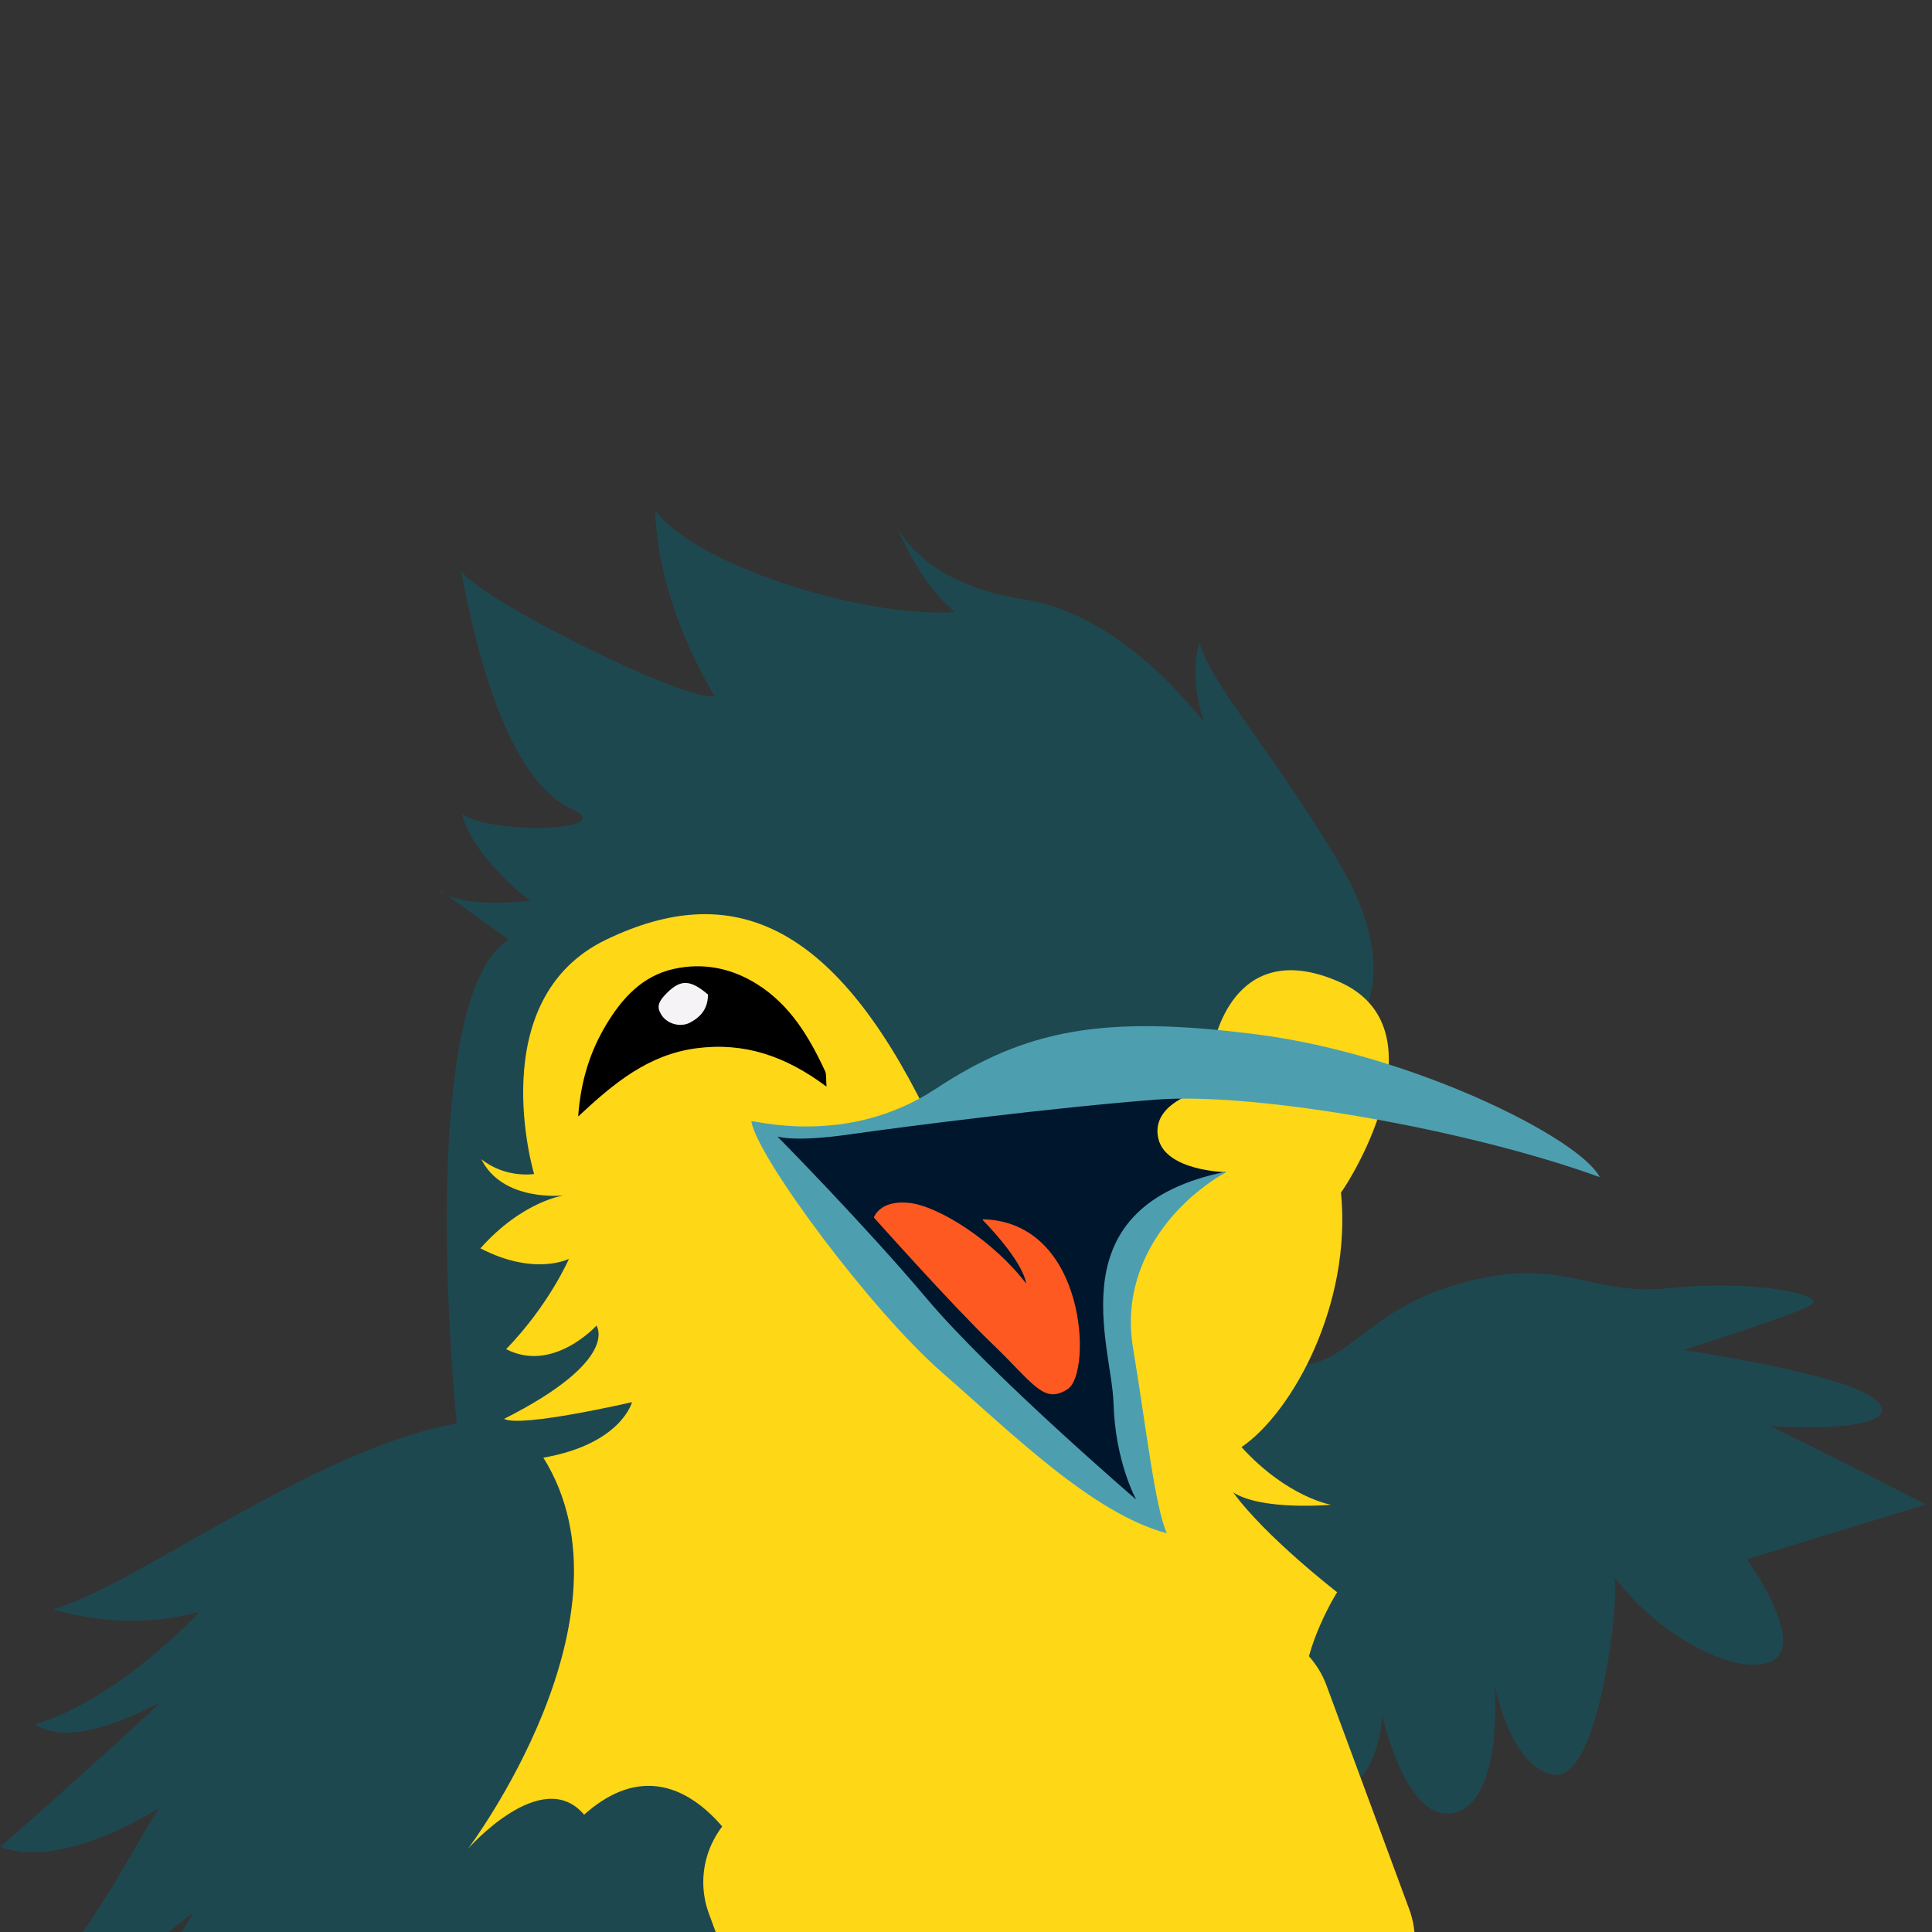
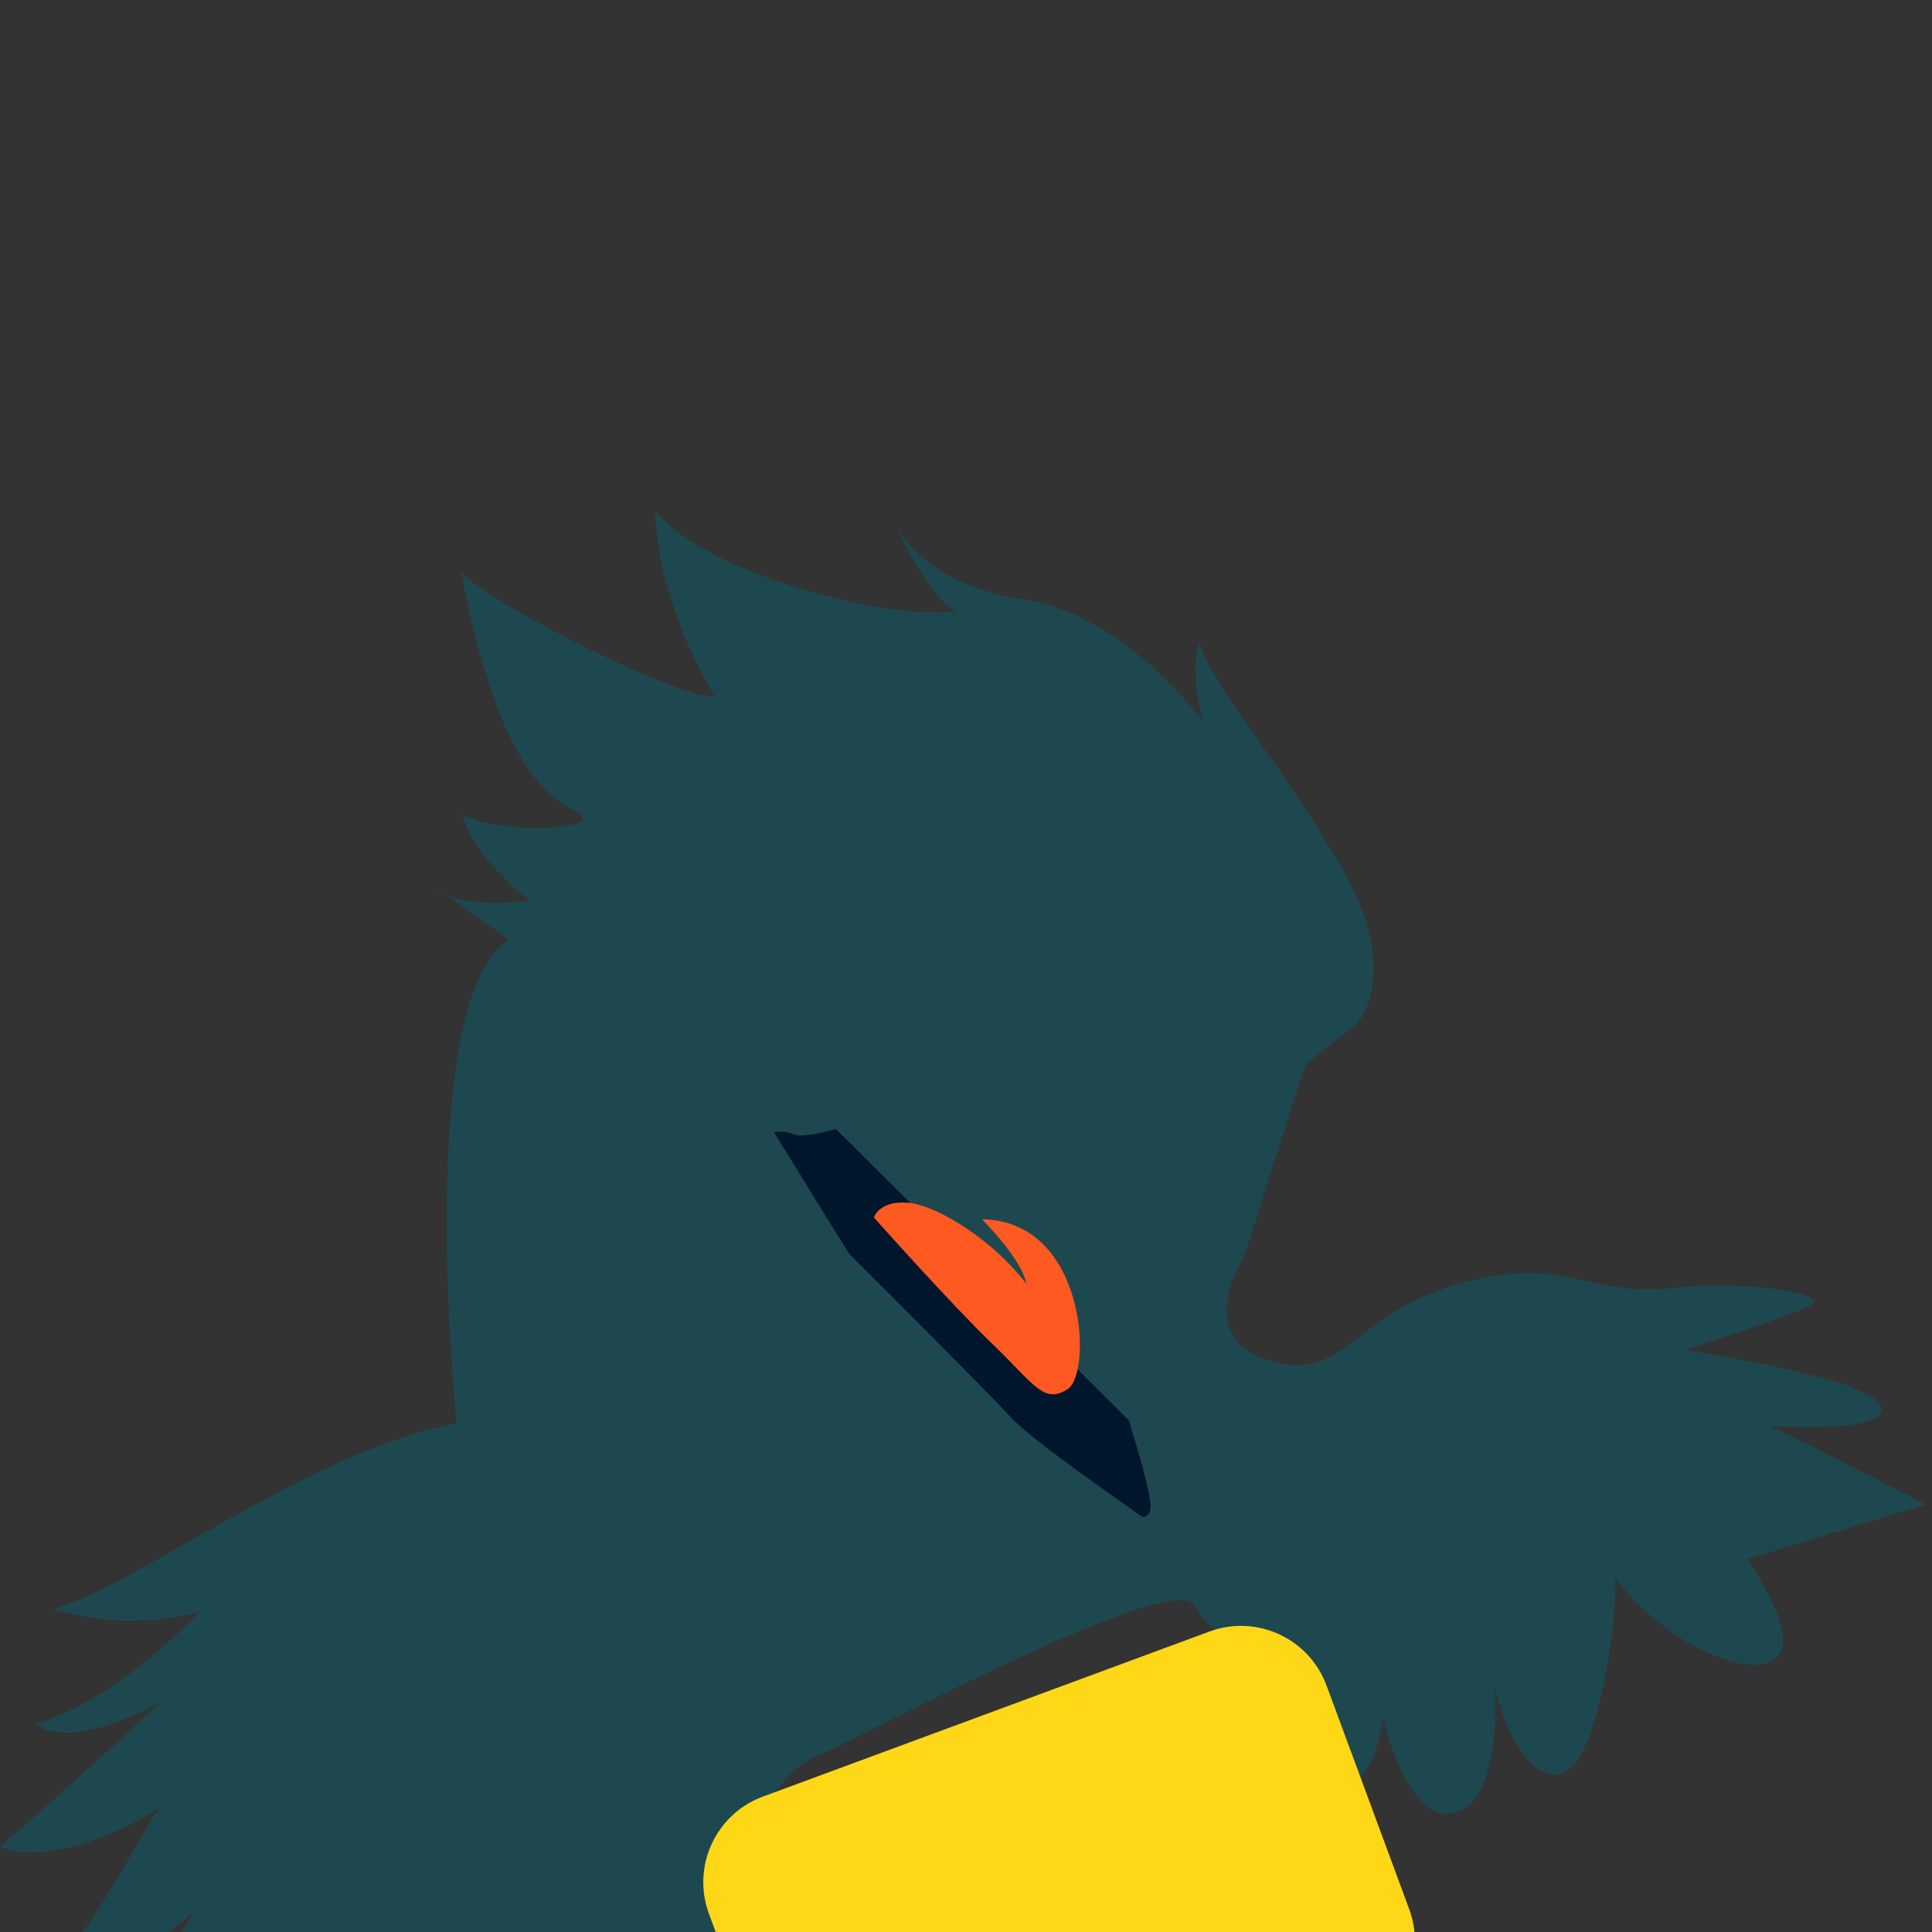
<svg xmlns="http://www.w3.org/2000/svg" width="1080" zoomAndPan="magnify" viewBox="0 0 810 810" height="1080" preserveAspectRatio="xMidYMid meet" version="1.0">
  <rect x="0" y="0" width="810" height="810" fill="#333333" stroke="none" />
  <defs>
    <clipPath id="ea00ffb58c">
      <path d="M 0 213 L 808 213 L 808 810 L 0 810 Z M 0 213 " clip-rule="nonzero" />
    </clipPath>
    <clipPath id="7b92893df8">
      <path d="M -138.254 340.105 L 647.883 99.812 L 832.086 702.441 L 45.949 942.734 Z M -138.254 340.105 " clip-rule="nonzero" />
    </clipPath>
    <clipPath id="0bab1e42c3">
      <path d="M 648.086 99.75 L -138.051 340.043 L 46.152 942.672 L 832.289 702.379 Z M 648.086 99.75 " clip-rule="nonzero" />
    </clipPath>
    <clipPath id="7b515d3385">
      <path d="M 648.086 99.75 L -138.051 340.043 L 46.152 942.672 L 832.289 702.379 Z M 648.086 99.75 " clip-rule="nonzero" />
    </clipPath>
    <clipPath id="a398bee803">
      <path d="M 196 383 L 583 383 L 583 781 L 196 781 Z M 196 383 " clip-rule="nonzero" />
    </clipPath>
    <clipPath id="19b74f0479">
      <path d="M -138.254 340.105 L 647.883 99.812 L 832.086 702.441 L 45.949 942.734 Z M -138.254 340.105 " clip-rule="nonzero" />
    </clipPath>
    <clipPath id="3f9b74cf0b">
-       <path d="M 648.086 99.75 L -138.051 340.043 L 46.152 942.672 L 832.289 702.379 Z M 648.086 99.75 " clip-rule="nonzero" />
-     </clipPath>
+       </clipPath>
    <clipPath id="bc7ce0afec">
-       <path d="M 648.086 99.75 L -138.051 340.043 L 46.152 942.672 L 832.289 702.379 Z M 648.086 99.75 " clip-rule="nonzero" />
-     </clipPath>
+       </clipPath>
    <clipPath id="790b89a1d7">
-       <path d="M 324 447 L 514 447 L 514 636 L 324 636 Z M 324 447 " clip-rule="nonzero" />
+       <path d="M 324 447 L 514 636 L 324 636 Z M 324 447 " clip-rule="nonzero" />
    </clipPath>
    <clipPath id="d235aefd52">
      <path d="M -138.254 340.105 L 647.883 99.812 L 832.086 702.441 L 45.949 942.734 Z M -138.254 340.105 " clip-rule="nonzero" />
    </clipPath>
    <clipPath id="31183a0813">
      <path d="M 648.086 99.75 L -138.051 340.043 L 46.152 942.672 L 832.289 702.379 Z M 648.086 99.75 " clip-rule="nonzero" />
    </clipPath>
    <clipPath id="ff3c0e3ce3">
      <path d="M 648.086 99.75 L -138.051 340.043 L 46.152 942.672 L 832.289 702.379 Z M 648.086 99.75 " clip-rule="nonzero" />
    </clipPath>
    <clipPath id="9367f5cb99">
-       <path d="M 315 430 L 671 430 L 671 643 L 315 643 Z M 315 430 " clip-rule="nonzero" />
-     </clipPath>
+       </clipPath>
    <clipPath id="f916a2642b">
      <path d="M -138.254 340.105 L 647.883 99.812 L 832.086 702.441 L 45.949 942.734 Z M -138.254 340.105 " clip-rule="nonzero" />
    </clipPath>
    <clipPath id="57e774eddc">
      <path d="M 648.086 99.75 L -138.051 340.043 L 46.152 942.672 L 832.289 702.379 Z M 648.086 99.75 " clip-rule="nonzero" />
    </clipPath>
    <clipPath id="5dacb4aadd">
      <path d="M 648.086 99.75 L -138.051 340.043 L 46.152 942.672 L 832.289 702.379 Z M 648.086 99.75 " clip-rule="nonzero" />
    </clipPath>
    <clipPath id="15607b3f92">
      <path d="M 270 407 L 303 407 L 303 435 L 270 435 Z M 270 407 " clip-rule="nonzero" />
    </clipPath>
    <clipPath id="a771538e52">
-       <path d="M -138.254 340.105 L 647.883 99.812 L 832.086 702.441 L 45.949 942.734 Z M -138.254 340.105 " clip-rule="nonzero" />
-     </clipPath>
+       </clipPath>
    <clipPath id="2a0f78181a">
      <path d="M 648.086 99.75 L -138.051 340.043 L 46.152 942.672 L 832.289 702.379 Z M 648.086 99.75 " clip-rule="nonzero" />
    </clipPath>
    <clipPath id="a5024110b3">
      <path d="M 648.086 99.75 L -138.051 340.043 L 46.152 942.672 L 832.289 702.379 Z M 648.086 99.75 " clip-rule="nonzero" />
    </clipPath>
    <clipPath id="a6805b5f43">
      <path d="M 242 405 L 347 405 L 347 469 L 242 469 Z M 242 405 " clip-rule="nonzero" />
    </clipPath>
    <clipPath id="31201bb020">
-       <path d="M -138.254 340.105 L 647.883 99.812 L 832.086 702.441 L 45.949 942.734 Z M -138.254 340.105 " clip-rule="nonzero" />
-     </clipPath>
+       </clipPath>
    <clipPath id="02f472f814">
      <path d="M 648.086 99.75 L -138.051 340.043 L 46.152 942.672 L 832.289 702.379 Z M 648.086 99.75 " clip-rule="nonzero" />
    </clipPath>
    <clipPath id="ddb7412a76">
      <path d="M 648.086 99.75 L -138.051 340.043 L 46.152 942.672 L 832.289 702.379 Z M 648.086 99.75 " clip-rule="nonzero" />
    </clipPath>
    <clipPath id="50bfd0f05e">
      <path d="M 366 504 L 453 504 L 453 585 L 366 585 Z M 366 504 " clip-rule="nonzero" />
    </clipPath>
    <clipPath id="308c3476ad">
      <path d="M -138.254 340.105 L 647.883 99.812 L 832.086 702.441 L 45.949 942.734 Z M -138.254 340.105 " clip-rule="nonzero" />
    </clipPath>
    <clipPath id="ee0973c1f5">
      <path d="M 648.086 99.75 L -138.051 340.043 L 46.152 942.672 L 832.289 702.379 Z M 648.086 99.75 " clip-rule="nonzero" />
    </clipPath>
    <clipPath id="374e58695e">
      <path d="M 648.086 99.75 L -138.051 340.043 L 46.152 942.672 L 832.289 702.379 Z M 648.086 99.75 " clip-rule="nonzero" />
    </clipPath>
    <clipPath id="6099db20da">
      <path d="M 294 681 L 594 681 L 594 810 L 294 810 Z M 294 681 " clip-rule="nonzero" />
    </clipPath>
    <clipPath id="f815c8dae0">
      <path d="M 283.973 766.496 L 543.203 670.664 L 604.379 836.16 L 345.148 931.988 Z M 283.973 766.496 " clip-rule="nonzero" />
    </clipPath>
    <clipPath id="c7c50e1d60">
      <path d="M 319.848 753.23 L 507.02 684.043 C 526.832 676.715 548.832 686.84 556.156 706.656 L 590.809 800.395 C 598.133 820.211 588.008 842.211 568.195 849.535 L 381.027 918.727 C 361.211 926.051 339.211 915.926 331.887 896.109 L 297.234 802.371 C 289.91 782.559 300.035 760.555 319.848 753.23 Z M 319.848 753.23 " clip-rule="nonzero" />
    </clipPath>
  </defs>
  <g clip-path="url(#ea00ffb58c)">
    <g clip-path="url(#7b92893df8)">
      <g clip-path="url(#0bab1e42c3)">
        <g clip-path="url(#7b515d3385)">
          <path fill="#1e4850" d="M 568.867 429.223 C 568.867 429.223 589.5 407.582 559.969 359.25 C 530.438 310.918 507.973 287.113 502.836 269.375 C 498.578 285.16 503.961 299.984 504.676 302.32 C 505.391 304.66 473.238 257.98 429.184 251.285 C 385.129 244.59 375.531 219.695 375.531 219.695 C 375.531 219.695 385.129 244.59 400.457 256.66 C 360.895 259.094 290.363 236.355 274.695 213.883 C 275.664 254.195 299.707 291.996 299.707 291.996 C 285.156 293.602 199.852 250.395 193.344 239.32 C 202.797 290.668 217.945 329.199 239.465 339.02 C 260.988 348.84 203.84 349.91 193.691 341.086 C 198.195 359.301 221.32 377.152 222.336 377.691 C 188.246 381.082 183.246 372.387 183.246 372.387 C 183.246 372.387 207.949 390.18 213.352 393.926 C 178.727 415.297 187.102 552.73 191.496 596.82 C 132.684 606.848 54.734 666.168 22.148 674.707 C 58.555 685.16 84.137 675.07 83.516 675.828 C 82.895 676.586 50.324 712.098 14.762 722.969 C 31.902 734.48 66.867 713.289 66.586 714.227 C 66.305 715.164 24.305 753.273 0.082 774.309 C 28.242 784.727 70.625 755.301 67.125 757.789 C 63.633 760.277 35.23 817.801 13.246 835.027 C 41.004 837.617 80.461 801.418 80.961 802.121 C 81.461 802.82 38.582 865.902 38.582 865.902 L 136.445 835.988 C 136.445 835.988 127.277 882.945 147.16 878.359 C 167.047 873.773 184.496 819.312 184.496 819.312 C 184.496 819.312 223.629 880.473 243.535 874.102 C 263.445 867.73 241.156 824.992 240.434 823.086 C 259.672 847.023 279.555 871.328 294.168 858.555 C 308.785 845.781 292.305 812.059 292.305 812.059 C 292.305 812.059 314.945 831.117 327.066 825.496 C 339.188 819.875 312.164 780.219 312.164 780.219 C 312.164 780.219 320.402 745.539 342.273 736.301 C 364.141 727.059 492.633 657.117 500.984 673.305 C 509.34 689.492 540.621 702.223 541.141 702.062 C 541.66 701.902 546.578 707.785 546.578 707.785 C 546.578 707.785 537.25 754.863 557.855 752.289 C 578.465 749.719 579.523 719.047 579.523 719.047 C 579.523 719.047 589.68 765.457 609.996 759.957 C 630.312 754.457 626.734 706.992 626.652 706.734 C 626.574 706.477 633.867 742.863 652.254 744.059 C 670.641 745.254 679.18 669.527 676.812 661.09 C 697.316 688.473 732.355 704.383 744.234 695.535 C 756.113 686.688 732.398 653.684 732.398 653.684 L 807.406 630.758 C 807.406 630.758 752.09 602.305 742.023 597.926 C 793.539 600.707 798.109 590.578 777.645 582.141 C 757.184 573.699 705.855 565.961 705.855 565.961 C 705.855 565.961 752.27 551.348 759.266 547.078 C 766.262 542.812 734.93 536.418 700.066 540.047 C 665.199 543.676 654.949 525.582 610.66 538.551 C 566.371 551.52 563.695 580.023 532.25 570.469 C 500.801 560.914 519.617 530.887 522.082 525.02 C 524.547 519.156 546.469 446.008 548.027 445.531 " fill-opacity="1" fill-rule="nonzero" />
        </g>
      </g>
    </g>
  </g>
  <g clip-path="url(#a398bee803)">
    <g clip-path="url(#19b74f0479)">
      <g clip-path="url(#3f9b74cf0b)">
        <g clip-path="url(#bc7ce0afec)">
          <path fill="#fed717" d="M 508.699 438.527 C 508.699 438.527 516.48 392.133 561.141 411.496 C 605.805 430.852 566.477 494.41 562.215 499.977 C 566.836 547.121 541.652 592.301 520.512 606.711 C 539.734 627.812 558.055 630.875 558.055 630.875 C 558.055 630.875 529.055 633.492 517.012 625.672 C 530.5 644.266 560.59 667.547 560.59 667.547 C 560.59 667.547 546.59 689.82 546.633 708.762 L 312.715 780.262 C 312.715 780.262 285.031 724.977 244.891 760.812 C 227.125 739.836 196.191 775.133 196.191 775.133 C 196.191 775.133 269.543 678.027 227.809 611.137 C 260.539 605.391 264.969 587.852 264.969 587.852 C 264.969 587.852 218.461 598.66 211.344 594.871 C 260.391 570.082 250.059 555.777 250.059 555.777 C 250.059 555.777 231.91 575.809 212.203 565.645 C 230.316 546.906 238.523 527.785 238.523 527.785 C 238.523 527.785 224.168 535.152 201.41 523.371 C 219.164 503.461 236.352 501.188 236.352 501.188 C 236.352 501.188 210.746 504.121 201.797 485.984 C 211.961 494.164 223.922 492.211 223.922 492.211 C 223.922 492.211 201.984 419.051 254.137 393.953 C 306.281 368.859 348.902 386.07 388.254 466.047 C 423.691 537.422 432.418 528.363 438.48 538.438 C 444.539 548.512 462.992 490.48 461.398 476.914 C 459.805 463.344 462.051 445.621 474.512 441.812 " fill-opacity="1" fill-rule="nonzero" />
        </g>
      </g>
    </g>
  </g>
  <g clip-path="url(#790b89a1d7)">
    <g clip-path="url(#d235aefd52)">
      <g clip-path="url(#31183a0813)">
        <g clip-path="url(#ff3c0e3ce3)">
          <path fill="#00162c" d="M 500.285 458.418 C 500.285 458.418 482.441 463.77 485.645 477.379 C 488.844 490.988 513.887 491.426 513.887 491.426 C 513.887 491.426 492.199 503.699 490.605 504.402 C 488.453 505.379 468.254 538.707 467.738 541.203 C 467.227 543.703 467.797 577.605 474.523 599.613 C 481.25 621.621 482.777 630.102 482.324 632.793 C 481.871 635.488 479.457 636.652 478.266 635.527 C 477.07 634.402 432.996 604.426 423.656 594.078 C 414.32 583.727 355.914 525.551 355.914 525.551 L 324.57 474.789 C 324.57 474.789 327.57 473.449 333.223 475.695 C 338.875 477.945 364.477 468.84 368.602 468.859 C 372.723 468.875 392.48 466.668 401.508 464.621 C 410.531 462.57 439.289 449.168 460.457 447.383 " fill-opacity="1" fill-rule="nonzero" />
        </g>
      </g>
    </g>
  </g>
  <g clip-path="url(#9367f5cb99)">
    <g clip-path="url(#f916a2642b)">
      <g clip-path="url(#57e774eddc)">
        <g clip-path="url(#5dacb4aadd)">
          <path fill="#4d9fb0" d="M 315.004 470.188 C 314.816 469.086 354.48 481.406 392.285 456.508 C 430.086 431.605 462.531 425.379 527.238 433.715 C 591.945 442.047 662.254 477.062 670.688 493.512 C 616.398 473.758 527 457.781 484.844 461.012 C 442.688 464.242 380.012 472.184 356.355 475.582 C 332.699 478.98 325.918 476.473 325.918 476.473 C 325.918 476.473 362.051 513.027 388.758 544.688 C 415.469 576.348 476.359 628.727 476.359 628.727 C 476.359 628.727 467.527 612.828 466.852 588.328 C 466.176 563.828 442.16 505.574 514.391 491.164 C 489.234 505.668 469.625 532.746 475.004 564.965 C 480.379 597.184 484.27 632.199 489.223 642.824 C 458.191 634.633 424.227 600.93 394.812 575.277 C 365.402 549.625 317.648 485.566 315.008 470.188 Z M 315.004 470.188 " fill-opacity="1" fill-rule="nonzero" />
        </g>
      </g>
    </g>
  </g>
  <g clip-path="url(#15607b3f92)">
    <g clip-path="url(#a771538e52)">
      <g clip-path="url(#2a0f78181a)">
        <g clip-path="url(#a5024110b3)">
          <path fill="#f6f3f6" d="M 297.867 425.023 C 288.445 430.883 286.57 435.434 282.223 434.207 C 277.875 432.98 269.074 426.016 271.156 423.535 C 273.234 421.051 276.188 416.316 278.547 414.742 C 280.902 413.172 276.688 403.102 287.227 409.25 C 297.762 415.402 297.844 413.812 299.656 416.949 C 301.469 420.086 301.926 420.656 302.164 421.438 " fill-opacity="1" fill-rule="nonzero" />
        </g>
      </g>
    </g>
  </g>
  <g clip-path="url(#a6805b5f43)">
    <g clip-path="url(#31201bb020)">
      <g clip-path="url(#02f472f814)">
        <g clip-path="url(#ddb7412a76)">
          <path fill="#000000" d="M 242.402 468.098 C 257.309 454.148 271.797 442.148 291.938 439.492 C 311.98 436.844 329.402 442.727 346.516 455.578 C 346.254 452.285 346.57 450.477 345.934 449.105 C 339.277 434.75 331.246 421.32 317.465 412.652 C 306.75 405.91 294.863 403.457 282.398 406.246 C 269.309 409.18 260.902 418.449 254.316 429.32 C 247.379 440.762 243.438 453.332 242.406 468.098 Z M 296.828 416.961 C 296.793 422.914 293.801 426.348 289.336 428.715 C 285.363 430.816 279.91 429.379 277.445 425.695 C 275.207 422.352 275.75 420.078 279.723 416.188 C 285.477 410.547 289.418 410.691 296.828 416.961 Z M 296.828 416.961 " fill-opacity="1" fill-rule="nonzero" />
        </g>
      </g>
    </g>
  </g>
  <g clip-path="url(#50bfd0f05e)">
    <g clip-path="url(#308c3476ad)">
      <g clip-path="url(#ee0973c1f5)">
        <g clip-path="url(#374e58695e)">
          <path fill="#fd5921" d="M 412.301 511.828 C 412.301 511.828 428.57 528.152 430.254 538.18 C 416.723 520.383 393.586 505.625 381.156 504.312 C 368.727 503 366.367 510.43 366.367 510.43 C 366.367 510.43 398.848 546.93 416.121 563.512 C 433.395 580.098 437.633 589.059 447.754 582.293 C 457.871 575.523 455.648 512.102 411.941 511.191 " fill-opacity="1" fill-rule="nonzero" />
        </g>
      </g>
    </g>
  </g>
  <g clip-path="url(#6099db20da)">
    <g clip-path="url(#f815c8dae0)">
      <g clip-path="url(#c7c50e1d60)">
        <path fill="#fed717" d="M 283.973 766.496 L 543.203 670.664 L 604.379 836.16 L 345.148 931.988 Z M 283.973 766.496 " fill-opacity="1" fill-rule="nonzero" />
      </g>
    </g>
  </g>
</svg>